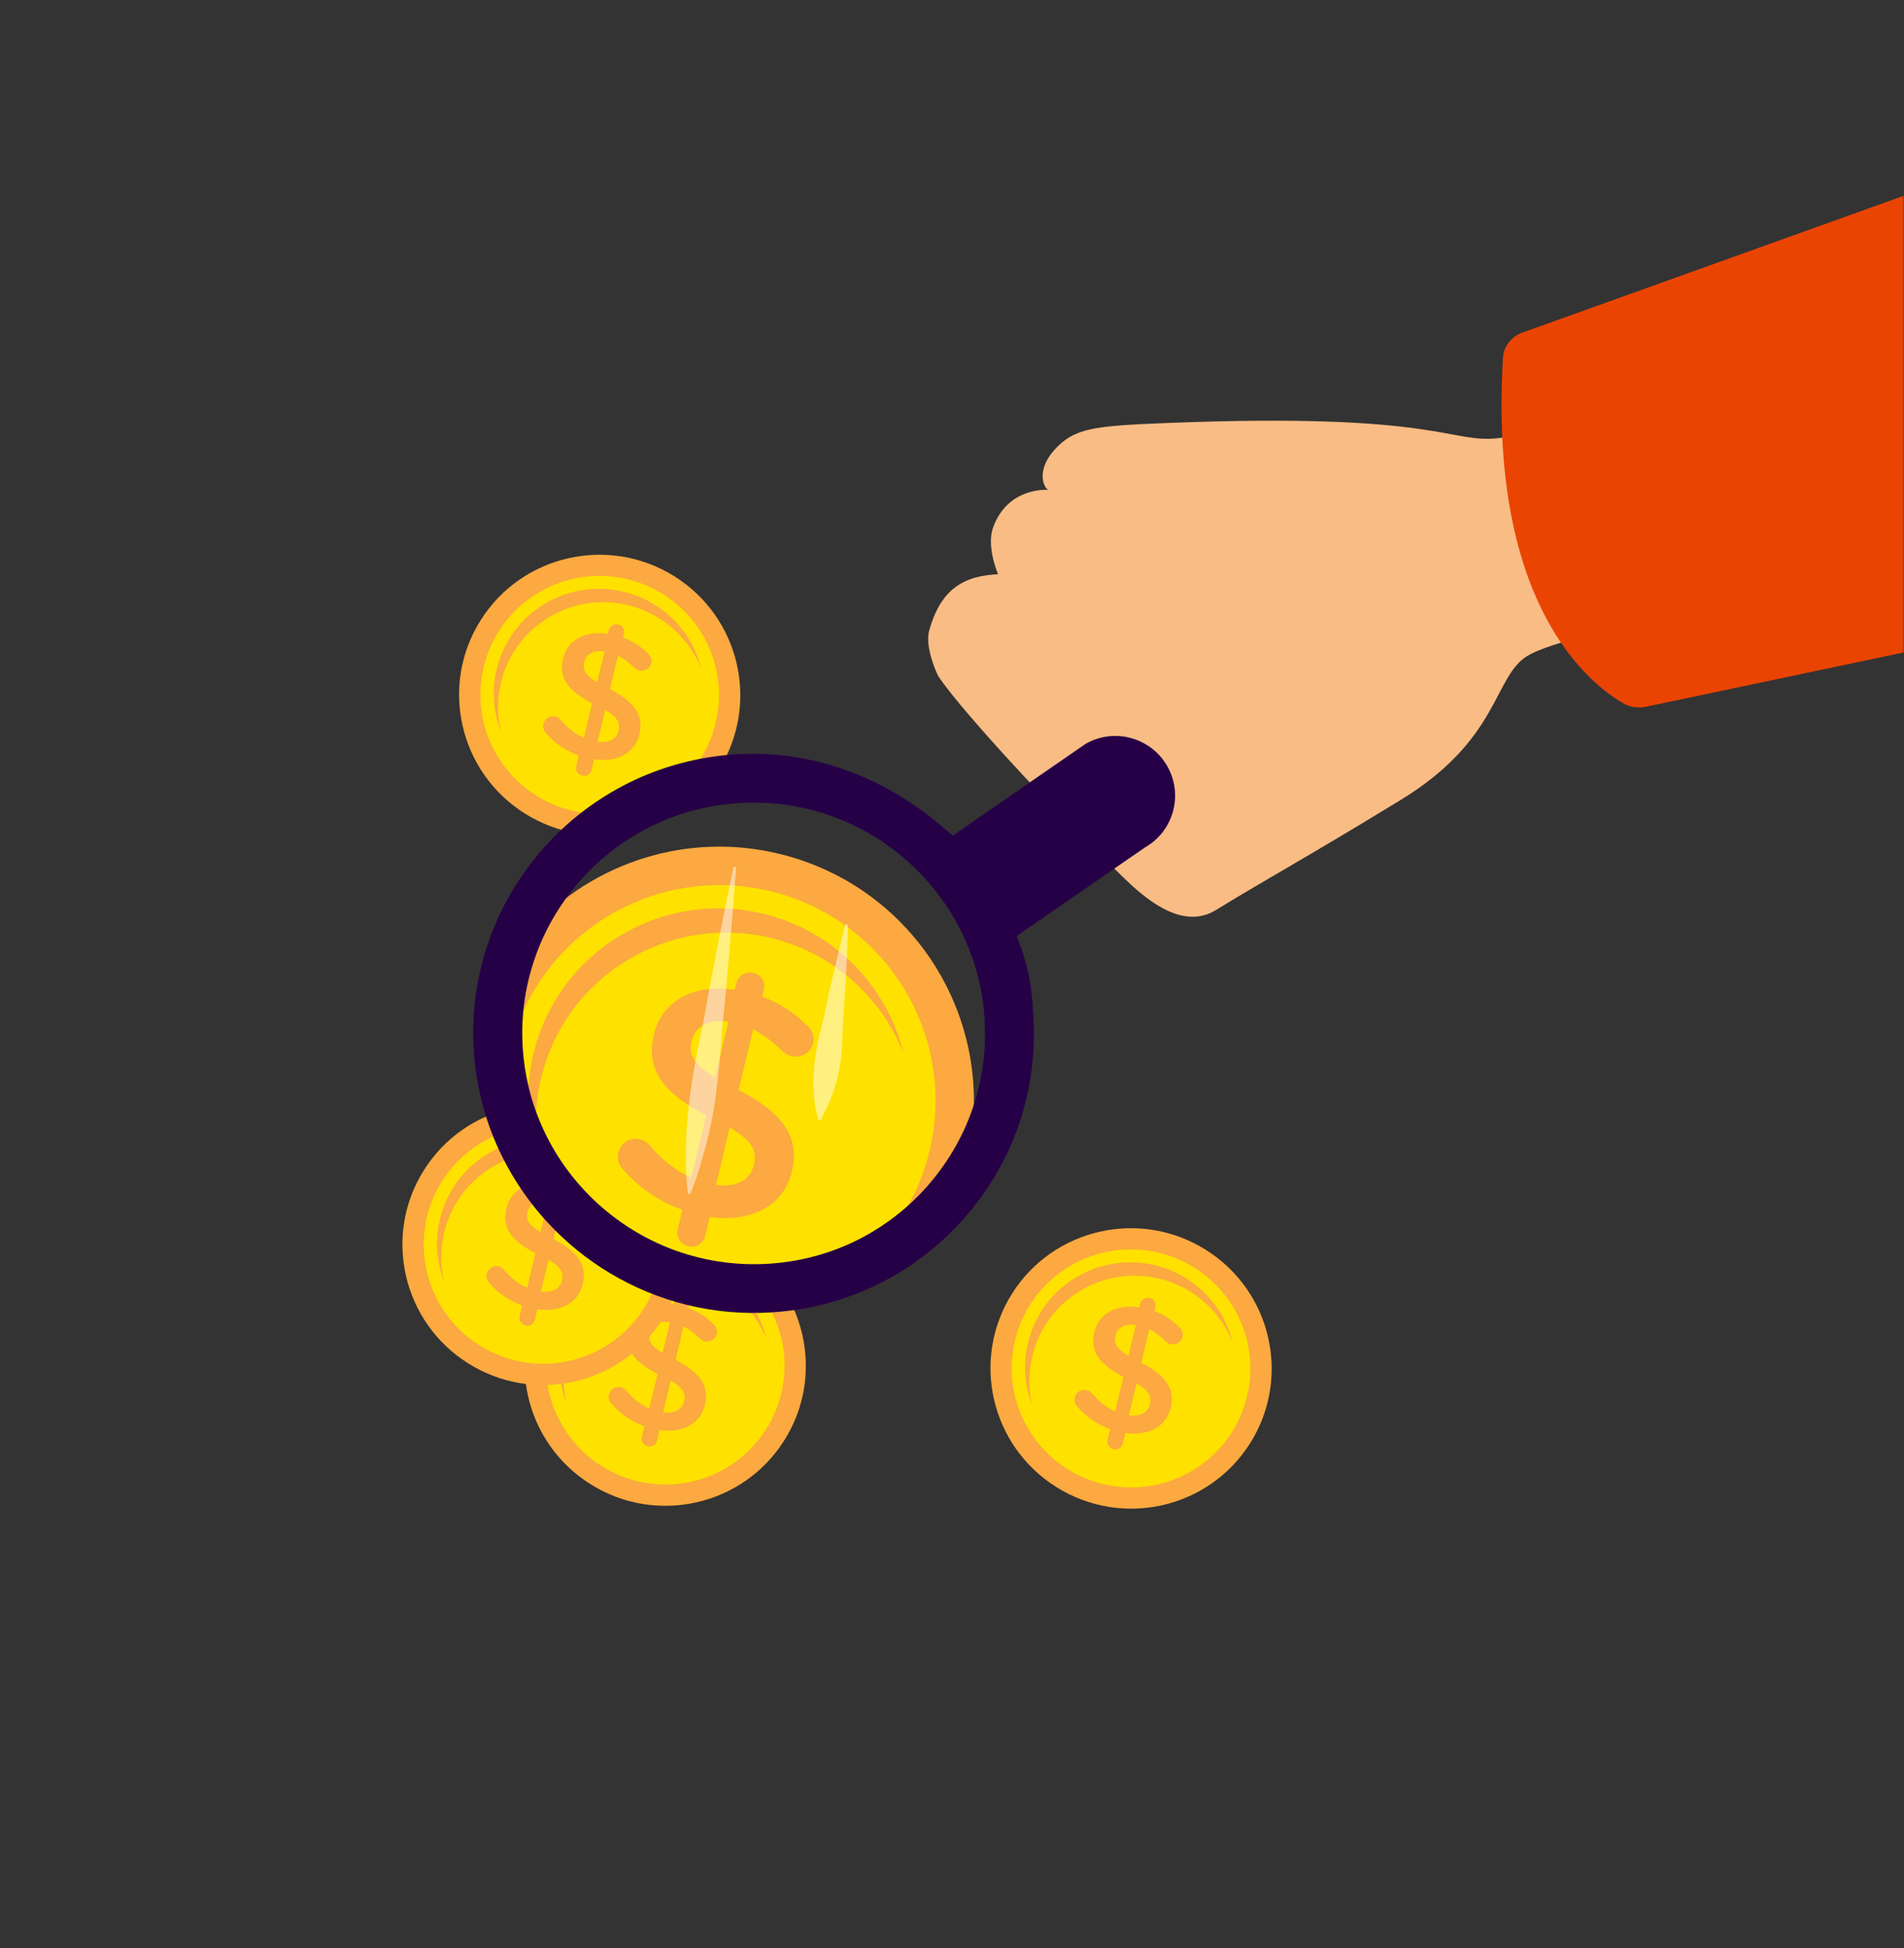
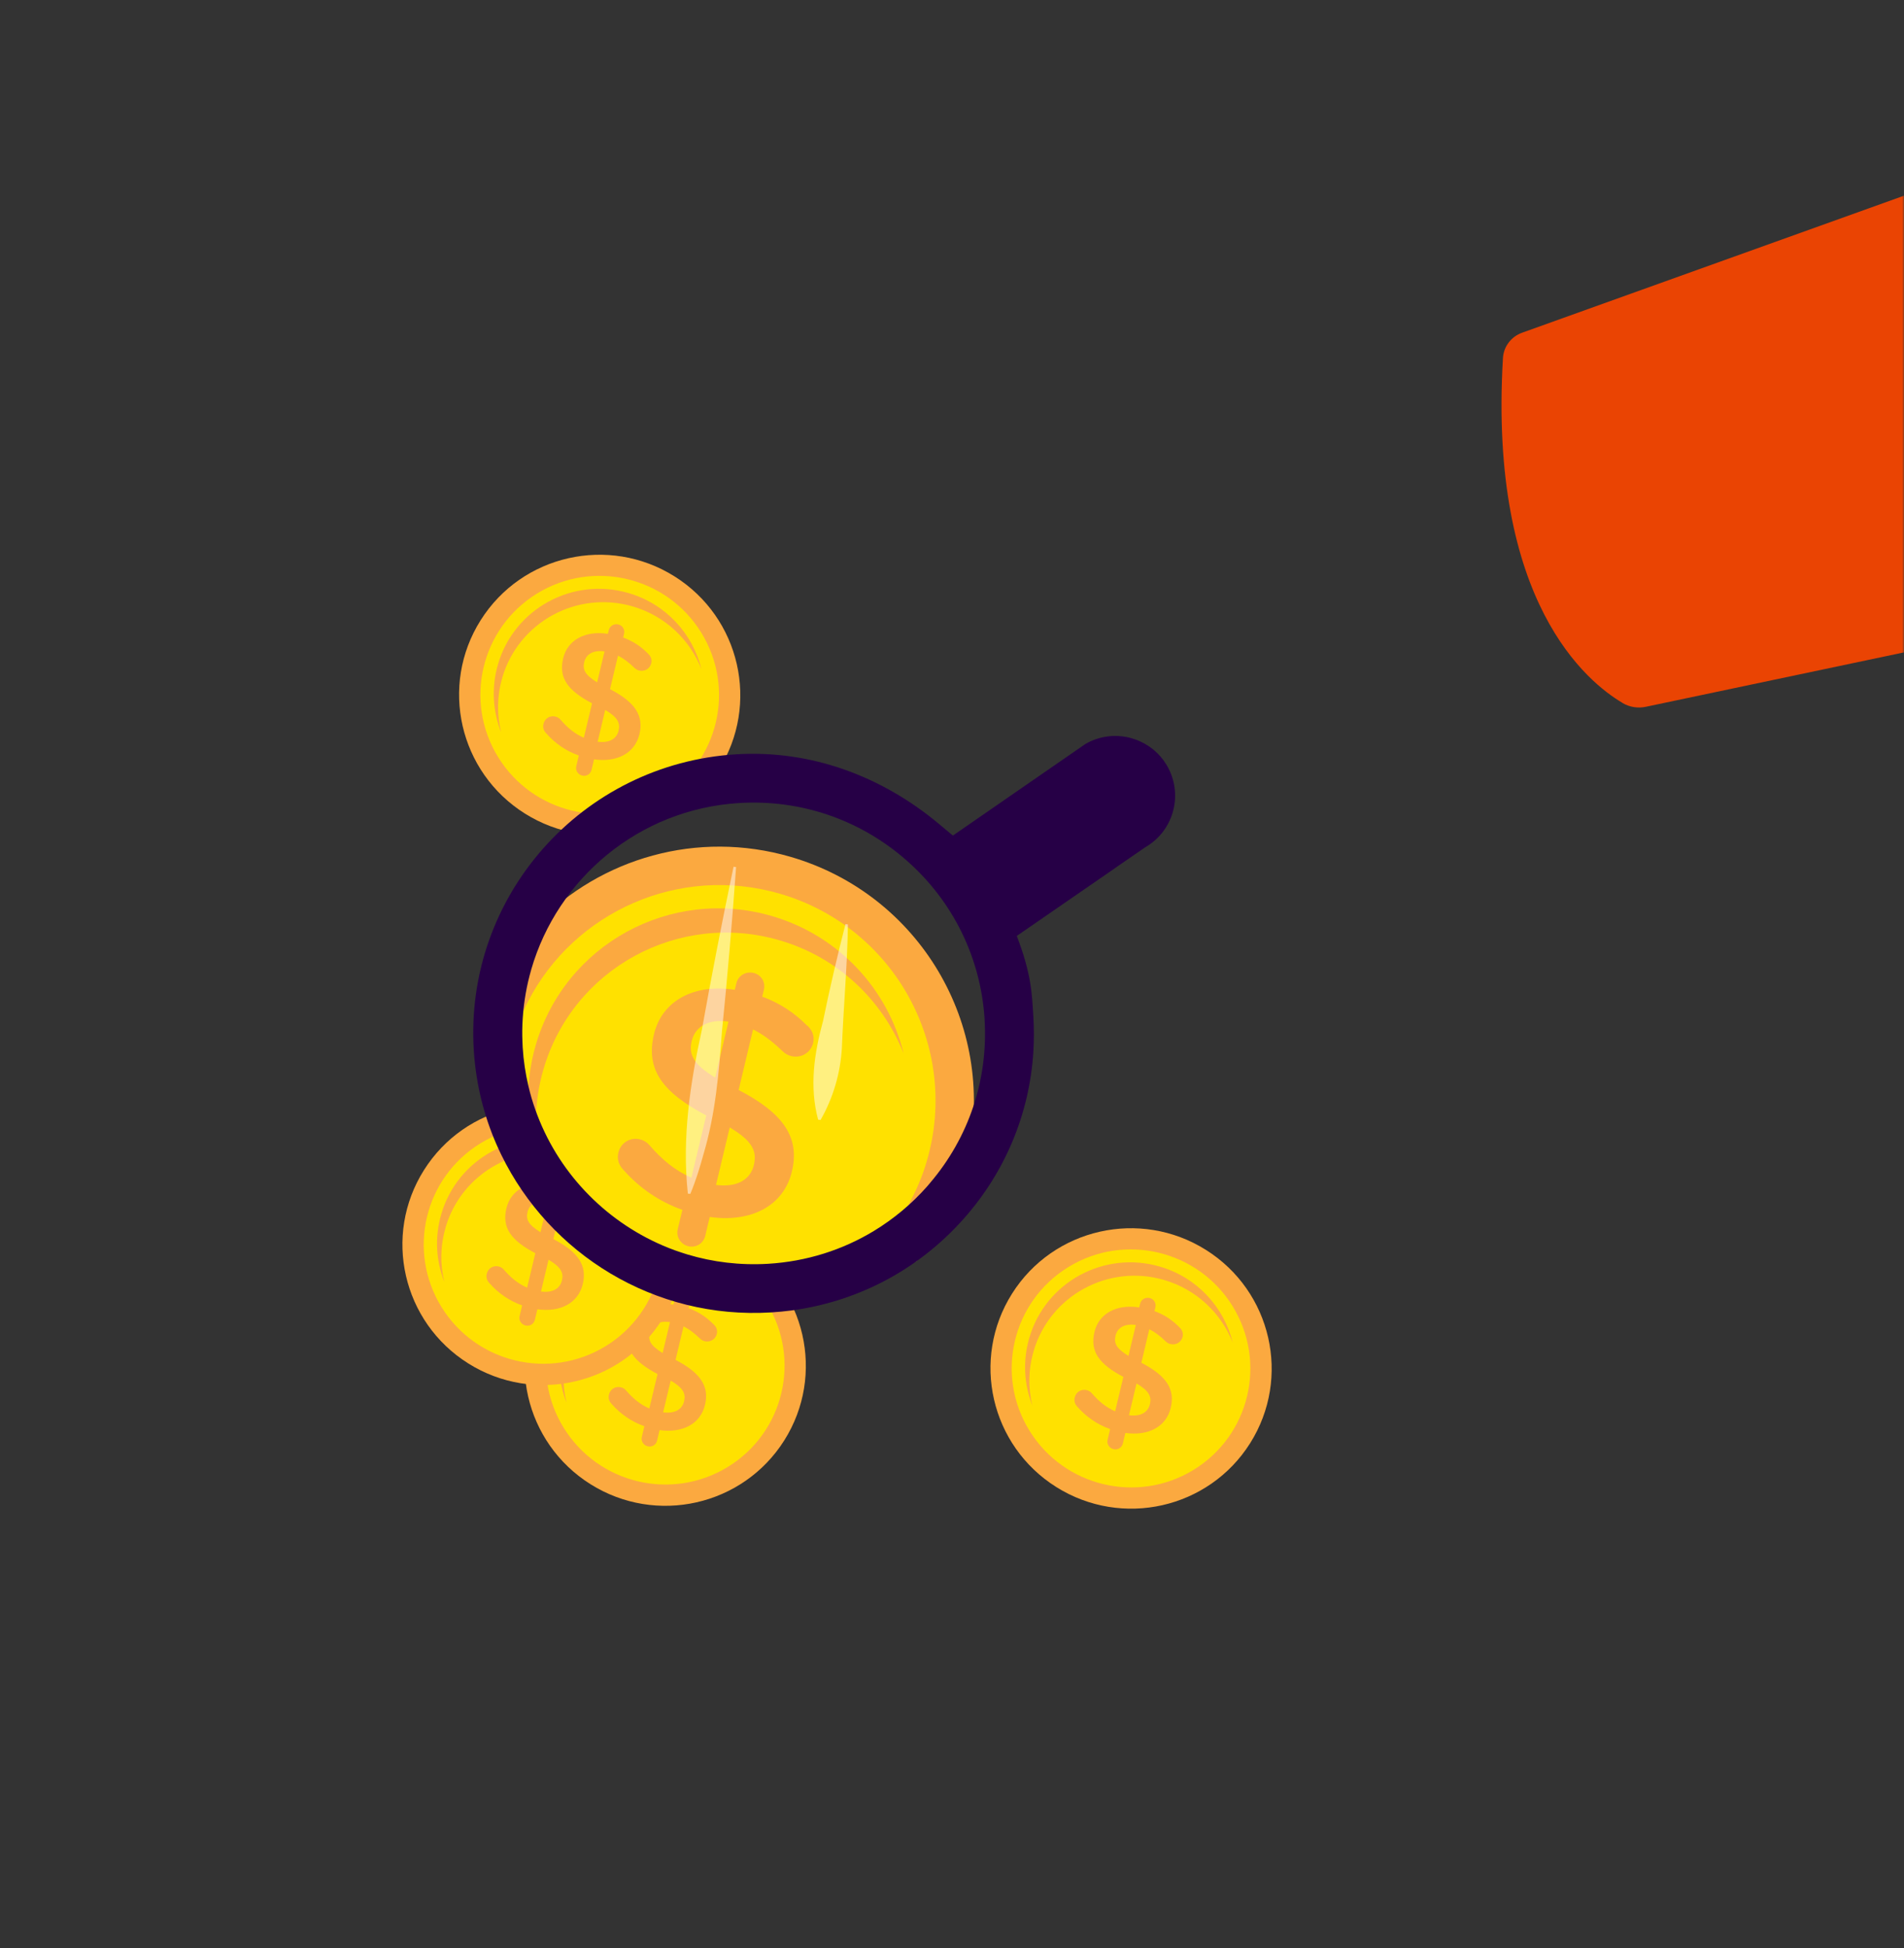
<svg xmlns="http://www.w3.org/2000/svg" width="480" height="491" viewBox="0 0 480 491" fill="none">
  <rect x="0" y="0" width="480" height="491" fill="#333333" stroke="none" />
  <mask id="mask0_1149_2" style="mask-type:luminance" maskUnits="userSpaceOnUse" x="0" y="22" width="480" height="446">
    <path d="M480 22H0V467.823H480V22Z" fill="white" />
  </mask>
  <g mask="url(#mask0_1149_2)">
    <path d="M197.722 363.007C208.13 346.506 203.141 324.686 186.568 314.275C169.996 303.864 148.118 308.804 137.697 325.318C127.276 341.818 132.278 363.638 148.85 374.049C165.423 384.46 187.301 379.52 197.722 363.007Z" fill="#FBA940" />
    <path d="M183.486 369.703C197.634 361.036 202.029 342.564 193.314 328.451C184.598 314.339 166.067 309.917 151.933 318.584C137.785 327.251 133.389 345.723 142.105 359.836C150.821 373.949 169.339 378.371 183.486 369.703Z" fill="#FFE100" />
-     <path d="M143.115 339.86C147.208 325.823 161.936 317.762 176.008 321.856C184.243 324.257 190.433 330.271 193.338 337.662C191.153 328.767 184.395 321.224 174.934 318.483C160.85 314.389 146.121 322.45 142.041 336.487C140.349 342.324 140.753 348.262 142.824 353.518C141.763 349.159 141.776 344.485 143.128 339.873L143.115 339.86Z" fill="#FBA940" />
+     <path d="M143.115 339.86C147.208 325.823 161.936 317.762 176.008 321.856C191.153 328.767 184.395 321.224 174.934 318.483C160.85 314.389 146.121 322.45 142.041 336.487C140.349 342.324 140.753 348.262 142.824 353.518C141.763 349.159 141.776 344.485 143.128 339.873L143.115 339.86Z" fill="#FBA940" />
    <path d="M172.395 326.404C173.456 326.657 174.088 327.693 173.835 328.742L173.608 329.702C176.134 330.624 178.142 331.989 179.886 333.758C180.492 334.314 180.959 335.135 180.707 336.184C180.378 337.548 179.027 338.344 177.65 338.016C177.195 337.902 176.791 337.675 176.412 337.308C175.086 336.007 173.747 334.996 172.319 334.276L170.311 342.728C176.614 346.001 178.85 349.374 177.726 354.074C176.564 358.913 172.004 361.225 166.281 360.417L165.65 363.07C165.397 364.131 164.361 364.763 163.3 364.51C162.239 364.258 161.545 363.209 161.797 362.16L162.441 359.444C159.208 358.307 156.454 356.386 154.206 353.847C153.561 353.177 153.296 352.369 153.524 351.459C153.852 350.094 155.153 349.298 156.517 349.627C157.06 349.753 157.528 350.056 157.856 350.461C159.574 352.444 161.368 353.948 163.692 354.971L165.764 346.291C159.713 343.095 157.288 339.949 158.475 334.971C159.599 330.258 164.121 327.895 169.755 328.78L169.982 327.845C170.235 326.796 171.309 326.152 172.382 326.417L172.395 326.404ZM169.086 347.934L167.178 355.944C170.084 356.31 171.953 355.262 172.458 353.152C172.926 351.219 172.231 349.791 169.086 347.934ZM167.052 340.985L168.909 333.202C166.016 332.785 164.248 333.947 163.793 335.893C163.351 337.738 163.919 339.09 167.052 340.997V340.985Z" fill="#FBA940" />
    <path d="M315.158 363.727C325.566 347.214 320.577 325.407 304.004 314.996C287.431 304.585 265.553 309.525 255.132 326.038C244.724 342.539 249.713 364.359 266.286 374.77C282.859 385.181 304.737 380.241 315.158 363.727Z" fill="#FBA940" />
    <path d="M300.909 370.436C315.056 361.768 319.452 343.297 310.736 329.184C302.021 315.071 283.503 310.649 269.355 319.316C255.208 327.984 250.812 346.455 259.528 360.568C268.244 374.681 286.762 379.103 300.909 370.436Z" fill="#FFE100" />
    <path d="M260.551 340.58C264.644 326.53 279.372 318.482 293.444 322.576C301.68 324.976 307.869 330.99 310.775 338.382C308.589 329.487 301.831 321.944 292.37 319.202C278.286 315.109 263.545 323.17 259.478 337.207C257.785 343.044 258.189 348.982 260.261 354.238C259.187 349.879 259.212 345.204 260.564 340.593L260.551 340.58Z" fill="#FBA940" />
    <path d="M289.832 327.125C290.893 327.378 291.524 328.414 291.272 329.462L291.044 330.435C293.571 331.358 295.579 332.722 297.309 334.491C297.916 335.047 298.383 335.868 298.131 336.917C297.802 338.281 296.451 339.077 295.074 338.736C294.619 338.635 294.215 338.395 293.836 338.029C292.509 336.727 291.171 335.716 289.743 334.996L287.735 343.449C294.038 346.721 296.274 350.095 295.149 354.795C293.987 359.634 289.427 361.946 283.705 361.137L283.074 363.79C282.821 364.852 281.785 365.484 280.724 365.231C279.663 364.978 278.968 363.929 279.221 362.881L279.865 360.164C276.632 359.027 273.878 357.107 271.629 354.567C270.985 353.91 270.72 353.089 270.947 352.179C271.276 350.815 272.577 350.019 273.954 350.347C274.497 350.474 274.964 350.777 275.293 351.181C277.011 353.165 278.804 354.668 281.128 355.692L283.2 347.012C277.149 343.815 274.724 340.669 275.912 335.691C277.036 330.979 281.558 328.629 287.192 329.5L287.419 328.565C287.672 327.504 288.745 326.872 289.819 327.138L289.832 327.125ZM286.522 348.654L284.615 356.677C287.52 357.044 289.389 355.995 289.895 353.885C290.349 351.952 289.667 350.524 286.522 348.667V348.654ZM284.488 341.705L286.345 333.922C283.453 333.505 281.697 334.668 281.229 336.614C280.787 338.458 281.343 339.81 284.488 341.718V341.705Z" fill="#FBA940" />
    <path d="M166.913 332.57C177.334 316.069 172.332 294.249 155.76 283.839C139.187 273.428 117.309 278.368 106.888 294.881C96.467 311.382 101.469 333.202 118.042 343.613C134.614 354.024 156.492 349.083 166.913 332.57Z" fill="#FBA940" />
    <path d="M152.678 339.267C166.825 330.599 171.221 312.128 162.505 298.015C153.789 283.902 135.271 279.48 121.124 288.147C106.977 296.815 102.581 315.286 111.297 329.399C120.012 343.512 138.53 347.934 152.678 339.267Z" fill="#FFE100" />
    <path d="M112.307 309.411C116.4 295.361 131.128 287.313 145.2 291.407C153.436 293.807 159.625 299.821 162.53 307.213C160.345 298.318 153.587 290.775 144.126 288.033C130.042 283.94 115.301 292.001 111.234 306.038C109.541 311.875 109.945 317.813 112.017 323.082C110.956 318.723 110.968 314.048 112.32 309.436L112.307 309.411Z" fill="#FBA940" />
    <path d="M141.599 295.955C142.66 296.208 143.292 297.244 143.039 298.292L142.812 299.253C145.338 300.175 147.346 301.552 149.077 303.308C149.683 303.864 150.151 304.686 149.898 305.734C149.57 307.099 148.218 307.895 146.841 307.566C146.387 307.465 145.982 307.225 145.603 306.859C144.277 305.557 142.938 304.547 141.511 303.826L139.502 312.279C145.805 315.551 148.041 318.925 146.917 323.625C145.755 328.464 141.195 330.776 135.473 329.967L134.841 332.621C134.589 333.682 133.553 334.314 132.492 334.061C131.431 333.808 130.736 332.76 130.989 331.711L131.633 328.994C128.399 327.857 125.645 325.937 123.397 323.397C122.753 322.728 122.488 321.919 122.715 321.009C123.043 319.645 124.344 318.849 125.709 319.177C126.252 319.304 126.719 319.607 127.048 320.011C128.765 321.995 130.559 323.498 132.883 324.522L134.955 315.842C128.904 312.645 126.479 309.499 127.667 304.521C128.791 299.809 133.313 297.446 138.947 298.33L139.174 297.395C139.427 296.334 140.5 295.702 141.574 295.968L141.599 295.955ZM138.29 317.484L136.382 325.495C139.288 325.861 141.157 324.812 141.662 322.702C142.117 320.769 141.435 319.342 138.29 317.484ZM136.256 310.535L138.113 302.752C135.22 302.336 133.452 303.498 132.997 305.444C132.555 307.288 133.123 308.64 136.256 310.548V310.535Z" fill="#FBA940" />
    <path d="M181.199 193.994C191.608 177.493 186.618 155.673 170.046 145.262C153.473 134.851 131.595 139.792 121.174 156.305C110.753 172.806 115.755 194.626 132.328 205.036C148.9 215.447 170.778 210.507 181.199 193.994Z" fill="#FBA940" />
    <path d="M166.964 200.691C181.111 192.023 185.507 173.552 176.791 159.439C168.075 145.326 149.557 140.904 135.41 149.571C121.263 158.239 116.867 176.71 125.583 190.823C134.299 204.936 152.816 209.358 166.964 200.691Z" fill="#FFE100" />
    <path d="M126.606 170.835C130.699 156.785 145.427 148.737 159.499 152.831C167.735 155.231 173.924 161.245 176.829 168.636C174.644 159.742 167.886 152.199 158.425 149.457C144.341 145.364 129.6 153.424 125.532 167.461C123.84 173.299 124.244 179.237 126.316 184.505C125.255 180.147 125.267 175.472 126.619 170.86L126.606 170.835Z" fill="#FBA940" />
    <path d="M155.886 157.38C156.947 157.632 157.579 158.669 157.326 159.717L157.099 160.677C159.625 161.6 161.634 162.964 163.364 164.733C163.971 165.289 164.438 166.11 164.185 167.159C163.857 168.523 162.505 169.319 161.128 168.978C160.674 168.877 160.269 168.637 159.891 168.271C158.564 166.969 157.225 165.959 155.798 165.238L153.789 173.691C160.093 176.963 162.328 180.337 161.204 185.037C160.042 189.876 155.482 192.188 149.76 191.379L149.128 194.033C148.876 195.094 147.84 195.726 146.779 195.473C145.718 195.22 145.023 194.172 145.276 193.123L145.92 190.407C142.686 189.269 139.933 187.349 137.697 184.809C137.053 184.152 136.787 183.331 137.015 182.422C137.343 181.057 138.644 180.261 140.008 180.589C140.552 180.716 141.019 181.019 141.347 181.423C143.065 183.407 144.859 184.911 147.183 185.934L149.255 177.254C143.204 174.057 140.779 170.911 141.966 165.933C143.091 161.221 147.613 158.871 153.246 159.742L153.474 158.808C153.726 157.746 154.8 157.114 155.874 157.38H155.886ZM152.577 178.909L150.669 186.932C153.575 187.298 155.444 186.25 155.949 184.14C156.404 182.207 155.722 180.779 152.577 178.922V178.909ZM150.543 171.96L152.4 164.177C149.507 163.76 147.739 164.923 147.284 166.868C146.842 168.713 147.411 170.065 150.543 171.973V171.96Z" fill="#FBA940" />
    <path d="M244.104 290.825C243.789 292.278 243.422 293.719 243.005 295.172C240.504 303.738 236.361 311.394 231.005 317.851C223.338 321.78 215.001 324.37 206.311 325.52C204.504 325.747 202.698 325.937 200.854 326.038C169.06 327.984 140.551 310.118 127.401 283.156C123.688 275.55 121.212 267.224 120.214 258.405C123.283 248.424 128.614 239.706 135.485 232.732C135.485 232.719 135.485 232.706 135.485 232.706C151.464 216.332 175.742 209.105 199.288 215.94C231.827 225.404 251.128 258.317 244.066 290.838L244.104 290.825Z" fill="#FBA940" />
    <path d="M233.696 292.456C232.534 296.499 230.917 300.277 228.921 303.802C223.629 313.29 215.671 320.77 206.298 325.546C204.492 325.773 202.686 325.963 200.841 326.064C169.048 328.009 140.538 310.144 127.389 283.182C126.631 276.309 127.174 269.17 129.22 262.108C130.218 258.696 131.507 255.449 133.111 252.404C144.77 229.788 171.208 217.849 196.61 225.24C225.46 233.629 242.046 263.75 233.684 292.494V292.456H233.696Z" fill="#FFE100" />
    <path d="M137.001 269.511C144.378 244.128 171.018 229.561 196.483 236.965C211.363 241.286 222.555 252.177 227.81 265.531C223.856 249.435 211.641 235.828 194.538 230.85C169.073 223.458 142.446 238.001 135.056 263.396C131.987 273.933 132.732 284.685 136.458 294.187C134.526 286.315 134.576 277.85 137.001 269.499V269.511Z" fill="#FBA940" />
    <path d="M203.494 258.507C200.362 255.335 196.737 252.871 192.164 251.178L192.581 249.435C193.036 247.514 191.886 245.645 189.966 245.202C188.046 244.747 186.088 245.872 185.646 247.78L185.242 249.46C175.061 247.868 166.901 252.139 164.867 260.654C162.72 269.65 167.103 275.323 178.042 281.122L174.303 296.802C170.097 294.957 166.863 292.228 163.756 288.653C163.162 287.92 162.278 287.376 161.33 287.149C158.854 286.555 156.492 288.008 155.899 290.472C155.494 292.152 156 293.618 157.137 294.806C161.191 299.392 166.193 302.854 172.029 304.913L171.334 307.794L170.854 309.815C170.4 311.736 171.625 313.631 173.545 314.086C175.465 314.528 177.334 313.378 177.789 311.471L178.926 306.707C189.297 308.16 197.545 303.991 199.642 295.235C201.663 286.732 197.621 280.63 186.214 274.704L189.852 259.429C192.417 260.718 194.842 262.562 197.242 264.887C197.924 265.557 198.669 265.974 199.478 266.163C201.953 266.757 204.391 265.329 204.998 262.853C205.44 260.945 204.619 259.492 203.507 258.456V258.481L203.494 258.507ZM190.067 293.58C189.132 297.396 185.747 299.291 180.505 298.634L183.966 284.142C189.65 287.515 190.876 290.093 190.054 293.58H190.067ZM180.29 271.571C174.619 268.096 173.596 265.683 174.391 262.335C175.212 258.848 178.421 256.738 183.65 257.47L180.29 271.571Z" fill="#FBA940" />
-     <path d="M281.217 219.011C272.817 211.645 242.855 180.109 236.463 170.279C236.463 170.279 233.015 163.229 234.265 158.832C236.754 150.039 241.377 145.465 250.472 144.795C250.863 144.77 251.23 144.745 251.609 144.707C251.609 144.707 248.577 137.745 250.383 132.856C254.173 122.596 264.215 123.456 264.215 123.456C262.787 122.483 261.499 118.225 265.769 113.436C270.733 107.877 275.646 107.347 294.013 106.614C363.865 103.822 365.318 111.996 378.164 110.379C391.011 108.749 422.034 95.104 442.901 91.983C463.769 88.862 472.636 150.418 454.863 151.214C437.091 152.01 393.398 159.982 384.91 165.39C376.421 170.81 378.051 186.363 353.141 201.588C328.977 216.358 319.44 221.424 306.594 229.321C293.747 237.205 279.486 215.675 274.661 213.073C269.811 210.47 270.733 198.341 278.59 189.32C286.446 180.286 315.777 188.814 311.015 190.874C306.455 192.845 289.251 191.392 279.347 191.771L281.217 218.986V219.011Z" fill="#F9BC84" />
    <path d="M409.061 177.165C400.181 171.947 375.246 151.744 378.896 90.201C379.073 87.321 380.993 84.832 383.709 83.859L545.949 25.664L548.602 149.963L414.934 178.125C412.913 178.555 410.829 178.226 409.048 177.178L409.061 177.165Z" fill="#EA4403" />
    <path d="M293.52 191.897C291.397 188.878 288.328 186.844 284.93 185.959C281.254 185.012 277.237 185.441 273.688 187.463L259.566 197.216L240.227 210.584C236.728 207.665 238.989 209.56 236.728 207.665C222.252 195.574 204.404 188.954 185.57 190.103C146.69 192.479 117.006 225.91 119.444 264.736C119.52 265.873 119.608 267.022 119.747 268.147C120.656 276.321 122.955 284.041 126.391 291.066C138.555 316.032 164.955 332.571 194.387 330.764C196.08 330.663 197.76 330.498 199.427 330.284C207.473 329.222 215.191 326.809 222.29 323.183C230.021 319.241 237.031 313.821 242.968 307.137C253.44 295.324 259.503 280.706 260.501 265.203C260.69 262.209 260.69 259.176 260.501 256.131C260.16 250.459 260.021 245.506 256.332 235.878L280.901 218.935L280.989 218.885L281.128 218.758L288.694 213.553L289.086 213.313C295.995 209.08 298.307 200.097 294.24 193.034C294.012 192.63 293.76 192.251 293.494 191.885L293.52 191.897ZM248.21 256.902C249.145 272.038 244.269 286.657 234.429 298.179C234.202 298.457 233.974 298.723 233.734 299.001C229.806 303.448 225.296 307.188 220.383 310.182C212.374 315.059 203.254 317.927 193.629 318.508C186.568 318.925 179.722 318.091 173.305 316.158C171.183 315.514 169.086 314.768 167.052 313.884C152.223 307.504 140.425 295.147 134.968 279.682C134.273 277.749 133.692 275.778 133.225 273.769C132.48 270.611 131.974 267.338 131.772 263.99C131.747 263.523 131.722 263.055 131.709 262.575C131.621 260.566 131.646 258.557 131.785 256.586C132.063 252.392 132.783 248.298 133.92 244.381V244.356C140.551 221.386 161.09 203.925 186.353 202.384C201.903 201.436 216.896 206.591 228.593 216.889C240.277 227.186 247.25 241.4 248.223 256.902H248.21Z" fill="#260046" />
    <g opacity="0.5">
      <path d="M185.57 218.531C184.572 232.378 183.398 246.226 181.995 260.023C181.238 270.434 180.353 280.807 177.36 290.864C176.438 294.237 175.414 297.585 174.025 300.896L173.406 300.82C171.89 286.808 173.987 272.961 176.981 259.328C179.419 245.67 182.084 232.037 184.926 218.442L185.545 218.518H185.57V218.531Z" fill="white" />
    </g>
    <g opacity="0.5">
      <path d="M213.763 232.972C213.612 243.408 212.639 253.756 212.235 264.167C211.856 270.522 210.05 276.675 206.867 282.26L206.248 282.184C203.999 273.82 205.275 265.393 207.511 257.231C209.178 249.069 211.085 240.957 213.144 232.896L213.763 232.972Z" fill="white" />
    </g>
  </g>
</svg>